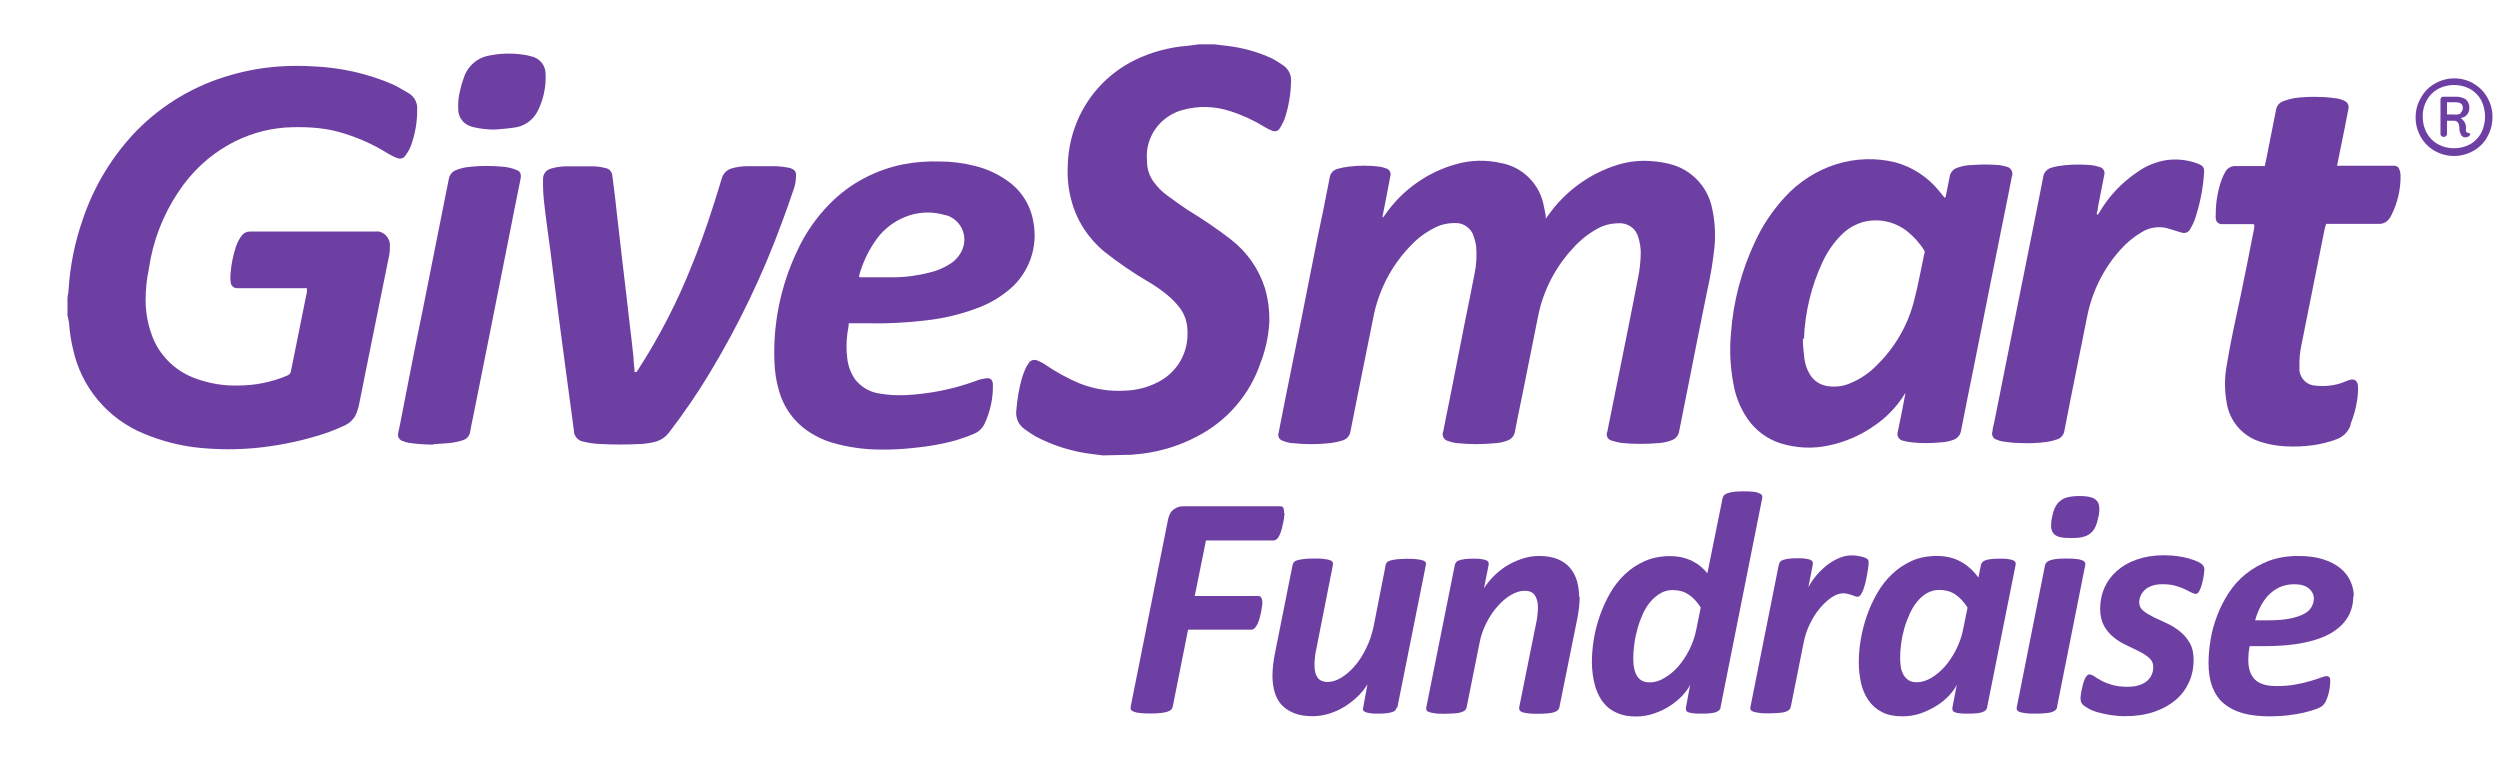
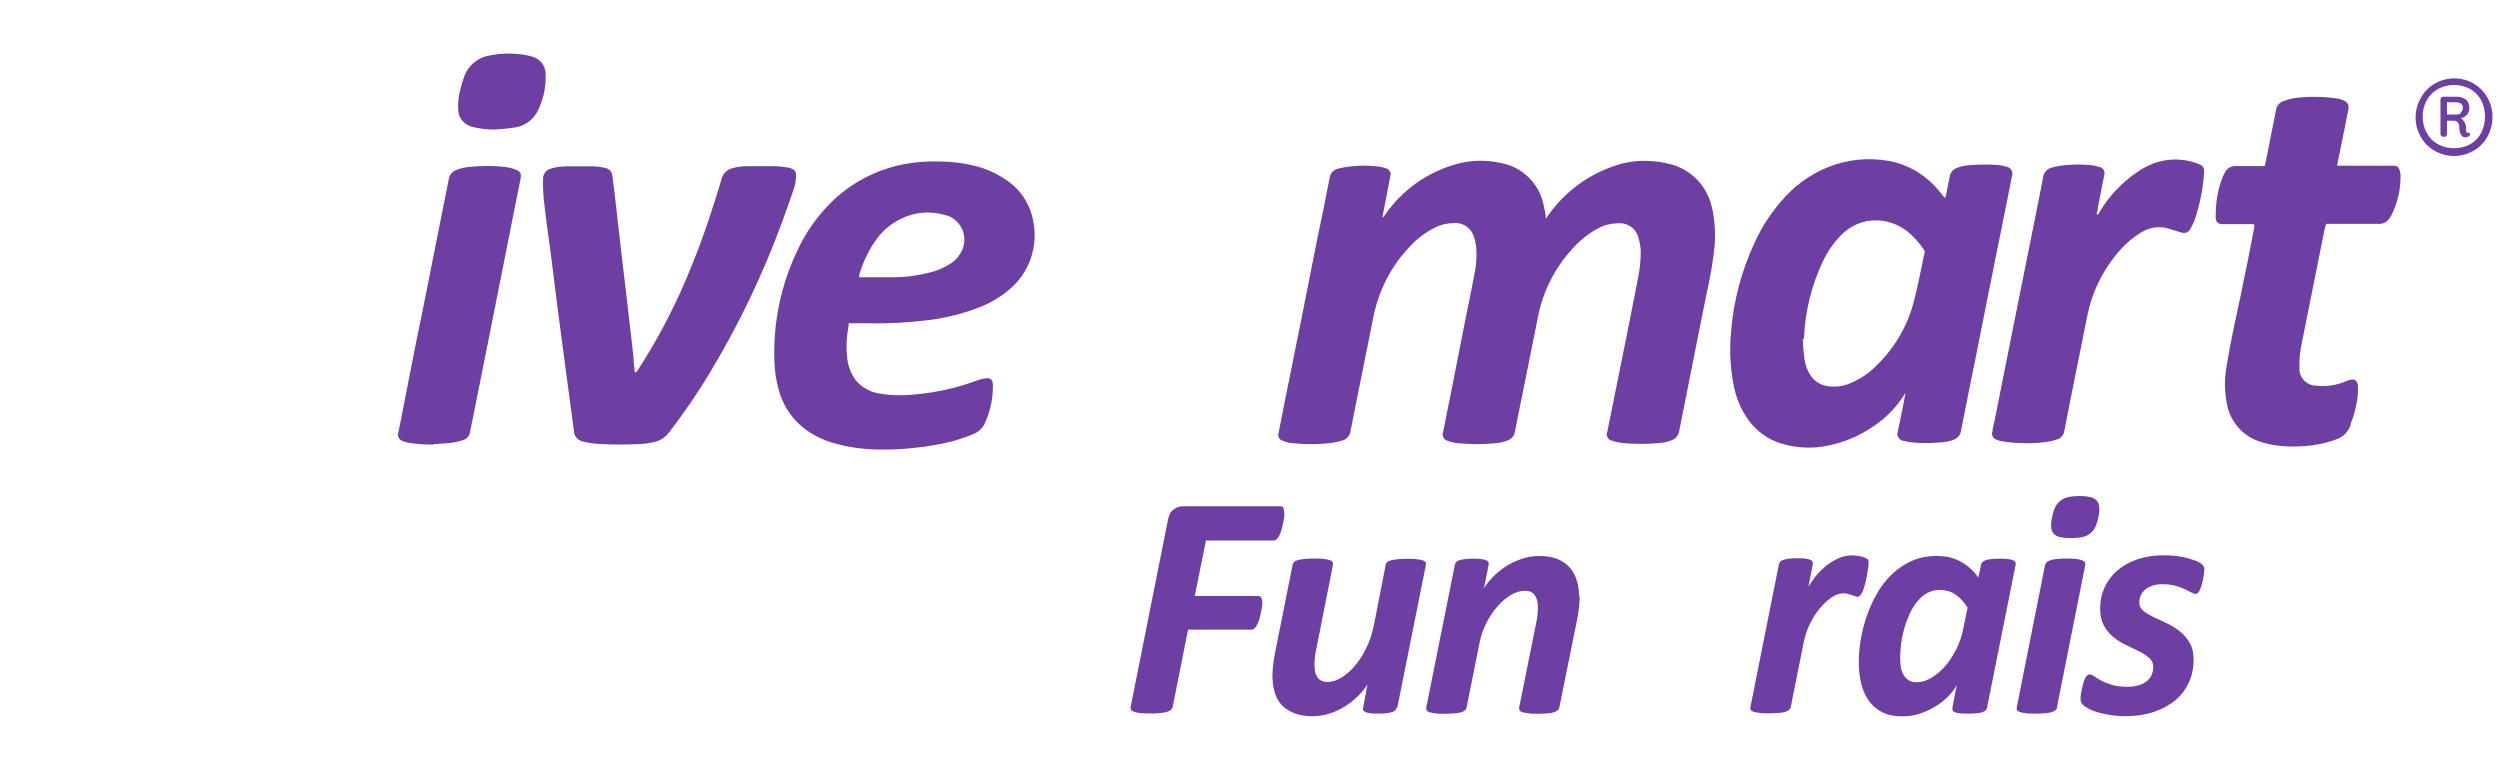
<svg xmlns="http://www.w3.org/2000/svg" id="a" viewBox="0 0 176 54">
  <defs>
    <style>.b{fill:#6e3fa3;}</style>
  </defs>
  <g>
-     <path class="b" d="M4.75,20.95c.04-.19,.06-.37,.08-.56,.1-1.69,.44-3.35,1-4.95,.79-2.35,2.09-4.49,3.82-6.27,1.83-1.85,4.11-3.19,6.61-3.89,1.1-.32,2.24-.52,3.38-.6,.85-.06,1.7-.06,2.55,0,1.87,.09,3.7,.51,5.42,1.24,.39,.18,.76,.41,1.14,.63,.41,.23,.65,.67,.62,1.13,.01,.89-.14,1.77-.45,2.6-.09,.23-.21,.44-.36,.64-.11,.22-.38,.31-.6,.2h-.03c-.21-.09-.41-.19-.6-.3-1.11-.7-2.32-1.22-3.58-1.56-.59-.15-1.19-.24-1.8-.28-.63-.04-1.26-.04-1.89,0-1.41,.11-2.77,.53-4,1.23-1.4,.8-2.59,1.92-3.48,3.27-1.1,1.63-1.82,3.49-2.1,5.44-.15,.72-.23,1.46-.23,2.2,0,.95,.19,1.9,.56,2.78,.57,1.3,1.66,2.29,3,2.76,.94,.34,1.94,.51,2.94,.48,1.19,0,2.37-.23,3.47-.7,.15-.05,.26-.19,.27-.35,.37-1.85,.75-3.71,1.12-5.56,0-.08,0-.16,0-.24h-4.86c-.25,.03-.48-.15-.51-.4h0c-.03-.24-.03-.48,0-.72,.05-.62,.18-1.22,.37-1.81,.1-.29,.24-.56,.43-.8,.13-.17,.34-.26,.55-.26h8.77c.11-.01,.22-.01,.33,0,.43,.11,.74,.48,.76,.92,0,.25,0,.5-.05,.74-.56,2.76-1.11,5.46-1.65,8.16-.16,.78-.31,1.57-.47,2.35-.03,.16-.08,.32-.13,.47-.13,.44-.44,.8-.86,1-.69,.33-1.41,.6-2.15,.8-1.33,.39-2.69,.65-4.06,.79-1.33,.13-2.67,.13-4,0-1.36-.13-2.69-.47-3.95-1-2.56-1.05-4.43-3.29-5-6-.14-.59-.23-1.19-.27-1.8-.03-.17-.06-.34-.11-.51v-1.27Z" />
-     <path class="b" d="M77.64,32.06l-.71-.09c-1.4-.16-2.75-.58-4-1.23-.28-.16-.54-.34-.8-.53-.43-.3-.65-.81-.58-1.33,.06-.78,.19-1.56,.41-2.31,.07-.22,.15-.44,.25-.66,.05-.11,.12-.21,.19-.31,.11-.23,.4-.33,.63-.22h.01c.21,.09,.41,.19,.59,.32,.75,.51,1.54,.94,2.37,1.29,1.03,.41,2.13,.58,3.23,.51,.78-.03,1.55-.22,2.25-.58,1.17-.57,1.97-1.7,2.1-3,.03-.3,.03-.61,0-.91-.05-.5-.24-.97-.55-1.37-.24-.31-.51-.59-.81-.84-.41-.34-.86-.66-1.32-.93-1.1-.64-2.15-1.36-3.15-2.15-1.13-.93-1.95-2.19-2.32-3.6-.22-.79-.3-1.62-.26-2.44,.02-.94,.19-1.87,.51-2.75,.74-2.06,2.26-3.75,4.23-4.71,1.17-.57,2.43-.9,3.73-1l.76-.1h1.09l.74,.09c1.15,.12,2.28,.42,3.33,.91,.26,.14,.51,.3,.76,.47,.38,.25,.6,.68,.57,1.13-.02,.91-.17,1.81-.46,2.67-.09,.22-.19,.42-.32,.62-.1,.2-.34,.29-.55,.19h0c-.19-.07-.36-.15-.53-.26-.76-.47-1.58-.85-2.44-1.12-1.06-.35-2.21-.38-3.29-.09-1.37,.35-2.39,1.5-2.55,2.91-.02,.24-.02,.49,0,.73,0,.51,.16,1,.45,1.41,.28,.39,.61,.72,1,1,.46,.34,.92,.67,1.41,1,1.06,.64,2.08,1.33,3.06,2.09,1.12,.87,1.95,2.06,2.38,3.41,.23,.79,.33,1.6,.31,2.42-.06,.97-.26,1.92-.61,2.82-.76,2.27-2.38,4.14-4.51,5.22-1.19,.63-2.49,1.03-3.83,1.2l-.82,.08h-.2l-1.75,.04Z" />
    <path class="b" d="M97.36,15.32l.14-.19c1.2-1.74,2.97-3,5-3.57,1.04-.3,2.13-.32,3.18-.08,1.52,.28,2.72,1.48,3,3,.06,.23,.09,.47,.14,.71v.21l.16-.22c1.18-1.69,2.89-2.94,4.85-3.56,.81-.26,1.66-.35,2.51-.27,.43,.03,.85,.1,1.27,.21,1.45,.38,2.57,1.54,2.9,3,.21,.89,.27,1.82,.2,2.73-.11,1.11-.3,2.22-.55,3.31-.4,2-.81,4-1.21,6.06-.25,1.24-.5,2.48-.74,3.72-.05,.27-.23,.5-.49,.6-.29,.12-.6,.19-.92,.21-.86,.08-1.73,.08-2.59,0-.25-.03-.5-.09-.74-.17-.24-.05-.39-.28-.35-.52,0-.03,.01-.06,.03-.08l1.41-7c.25-1.27,.51-2.54,.75-3.81,.13-.62,.2-1.25,.2-1.89-.01-.34-.07-.68-.17-1-.15-.62-.73-1.04-1.37-1-.53,0-1.05,.12-1.51,.38-.64,.35-1.22,.81-1.71,1.36-1.28,1.37-2.15,3.08-2.49,4.92l-1.08,5.38c-.18,.88-.36,1.75-.53,2.63-.04,.28-.23,.51-.49,.61-.28,.12-.58,.18-.88,.2-.88,.09-1.78,.09-2.66,0-.23-.02-.45-.07-.66-.15-.26-.05-.43-.3-.39-.56,0-.03,.01-.06,.03-.09,.14-.74,.29-1.47,.44-2.2l1.11-5.63c.22-1.08,.44-2.16,.65-3.25,.14-.66,.18-1.33,.12-2-.03-.21-.08-.42-.15-.62-.16-.61-.71-1.02-1.34-1-.49,0-.97,.1-1.4,.32-.67,.33-1.28,.79-1.78,1.34-1.32,1.38-2.21,3.12-2.57,5l-1.16,5.76c-.14,.74-.3,1.48-.44,2.22-.04,.32-.26,.58-.57,.67-.25,.08-.5,.13-.76,.17-.98,.12-1.96,.11-2.94,0-.18-.03-.36-.09-.53-.16-.22-.07-.34-.31-.27-.53h0c.16-.82,.33-1.65,.49-2.48,.38-1.87,.75-3.74,1.13-5.61,.52-2.57,1-5.14,1.55-7.71,.14-.73,.29-1.45,.43-2.18,.04-.3,.25-.54,.54-.62,.26-.07,.53-.13,.8-.16,.72-.09,1.45-.09,2.17,0,.16,.03,.32,.07,.48,.13,.23,.07,.35,.31,.28,.54h0c-.17,.94-.36,1.86-.54,2.79,0,.03,0,.07,0,.1h0" />
    <path class="b" d="M126.92,23.85c0,.47,.06,.94,.11,1.4,.05,.38,.17,.75,.37,1.08,.26,.46,.72,.77,1.24,.85,.51,.08,1.04,.03,1.52-.16,.76-.3,1.44-.75,2-1.34,1.26-1.24,2.16-2.8,2.59-4.51,.29-1.09,.48-2.2,.72-3.3,.04-.08,.04-.16,0-.24-.34-.54-.77-1.01-1.27-1.4-.86-.64-1.96-.87-3-.61-.61,.17-1.16,.49-1.6,.95-.53,.54-.96,1.17-1.28,1.85-.8,1.7-1.25,3.55-1.32,5.43m7.2,3.74s-.07,.07-.08,.1c-.55,.91-1.29,1.69-2.17,2.28-.96,.68-2.05,1.15-3.2,1.39-1.13,.25-2.3,.19-3.4-.15-.94-.3-1.76-.91-2.32-1.72-.51-.75-.85-1.59-1-2.48-.22-1.17-.28-2.36-.17-3.55,.16-2.23,.74-4.41,1.69-6.43,.53-1.16,1.25-2.23,2.12-3.17,.98-1.07,2.22-1.86,3.6-2.3,1.35-.42,2.79-.47,4.17-.13,1.2,.33,2.27,1.03,3.06,2l.42,.51c.03-.05,.05-.1,.07-.16,.08-.44,.18-.87,.26-1.3,.03-.31,.24-.57,.54-.67,.32-.12,.66-.18,1-.19,.65-.05,1.29-.05,1.94,0,.17,.02,.34,.06,.51,.11,.27,.04,.46,.29,.43,.56,0,.04-.01,.07-.03,.11-.09,.44-.18,.89-.26,1.33l-1.17,5.81-1.15,5.77c-.34,1.66-.67,3.31-1,5-.04,.3-.25,.55-.53,.65-.32,.12-.66,.18-1,.19-.62,.06-1.24,.06-1.86,0-.22-.02-.43-.05-.64-.11-.27-.03-.48-.27-.45-.54,0-.05,.02-.09,.03-.14,.08-.37,.15-.74,.23-1.11s.19-1,.29-1.51c0-.04,0-.08,0-.12" />
    <path class="b" d="M158.62,15.78h-2.2c-.22,.01-.41-.16-.43-.38-.01-.12-.01-.24,0-.36,0-.81,.14-1.62,.41-2.38,.07-.19,.15-.37,.25-.54,.15-.29,.46-.46,.79-.43h2l.15-.71c.21-1.08,.43-2.15,.64-3.23,.04-.29,.24-.53,.52-.63,.24-.09,.49-.16,.75-.21,.63-.09,1.27-.11,1.9-.08,.4,0,.8,.06,1.19,.11,.17,.04,.33,.09,.48,.17,.21,.1,.32,.34,.26,.56-.19,1-.38,1.93-.58,2.9-.07,.36-.14,.72-.22,1.1h4.07c.15,.01,.28,.12,.32,.27,.05,.12,.07,.24,.08,.37,.02,.98-.2,1.95-.64,2.83-.04,.08-.08,.15-.13,.22-.17,.27-.47,.42-.78,.4h-3.7c0,.11-.06,.2-.08,.29-.54,2.73-1.09,5.46-1.64,8.19-.11,.5-.16,1.02-.15,1.53,0,.11,0,.21,0,.32,.07,.59,.56,1.05,1.16,1.06,.64,.07,1.29,0,1.89-.22,.16-.06,.31-.13,.47-.18,.35-.1,.55,.03,.6,.39,.02,.35,0,.7-.06,1.05-.09,.57-.24,1.13-.46,1.66v.08c-.16,.47-.53,.84-1,1-.52,.19-1.06,.33-1.61,.41-.66,.09-1.33,.12-2,.08-.55-.03-1.09-.12-1.61-.28-1.31-.35-2.29-1.44-2.5-2.78-.16-.87-.16-1.76,0-2.63,.27-1.68,.65-3.35,1-5s.63-3.13,.94-4.7v-.22" />
    <path class="b" d="M147.69,15.12l.13-.21c.66-1.11,1.56-2.07,2.64-2.79,.59-.43,1.28-.71,2-.84,.74-.11,1.5-.04,2.21,.22,.46,.17,.53,.28,.49,.77-.08,1.09-.3,2.16-.65,3.2-.08,.22-.19,.44-.31,.64-.11,.25-.4,.36-.65,.25h-.02l-.78-.24c-.67-.23-1.41-.14-2,.24-.56,.33-1.06,.75-1.49,1.24-1.19,1.33-1.99,2.96-2.33,4.71-.38,1.87-.75,3.75-1.13,5.63-.16,.8-.32,1.6-.47,2.4-.04,.26-.22,.49-.47,.58-.25,.09-.5,.15-.76,.19-.63,.09-1.27,.11-1.91,.08-.4,0-.8-.06-1.2-.11-.14-.02-.28-.06-.4-.12-.24-.05-.39-.29-.34-.52,0-.02,0-.04,.02-.06,0-.23,.09-.46,.13-.68l1.47-7.37c.45-2.23,.89-4.45,1.34-6.68,.21-1.06,.43-2.13,.63-3.19,.04-.32,.28-.58,.6-.66,.3-.09,.62-.14,.93-.17,.63-.06,1.27-.06,1.9,0,.17,.02,.34,.06,.51,.12,.25,.04,.42,.28,.37,.53,0,.03-.01,.06-.02,.09-.14,.73-.28,1.46-.43,2.19,0,.18-.06,.35-.1,.52h.05" />
    <path class="b" d="M60.46,19.52h2.42c.87,0,1.74-.12,2.59-.34,.52-.12,1.01-.34,1.46-.63,.35-.23,.63-.56,.8-.94,.41-.9,.01-1.96-.88-2.37-.04-.02-.08-.03-.12-.05-.09-.03-.18-.05-.28-.07-.75-.21-1.54-.21-2.29,0-.96,.28-1.81,.86-2.41,1.66-.57,.78-1,1.66-1.26,2.59v.15m-.74,3.24c0,.3-.09,.58-.11,.86-.06,.51-.06,1.03,0,1.54,.05,.56,.24,1.09,.56,1.55,.43,.55,1.06,.91,1.75,1,.57,.1,1.16,.13,1.74,.11,1.71-.08,3.39-.41,5-1,.22-.09,.45-.15,.69-.18,.34-.06,.51,.09,.52,.43,.02,.96-.18,1.9-.59,2.77-.16,.33-.43,.58-.77,.71-.42,.18-.85,.33-1.29,.46-.95,.26-1.92,.43-2.9,.52-.78,.09-1.57,.13-2.36,.12-1.17,0-2.34-.17-3.46-.5-.52-.16-1.01-.39-1.47-.68-1.1-.68-1.89-1.75-2.23-3-.19-.65-.29-1.32-.31-2-.11-2.68,.44-5.34,1.58-7.76,.57-1.26,1.37-2.41,2.34-3.39,1.4-1.41,3.19-2.36,5.14-2.75,.86-.17,1.74-.23,2.62-.2,.82,0,1.63,.11,2.43,.31,.82,.2,1.59,.55,2.28,1.04,.99,.68,1.65,1.73,1.84,2.91,.34,1.78-.31,3.6-1.7,4.76-.68,.57-1.46,1.02-2.3,1.32-1.13,.42-2.3,.7-3.5,.84-1.35,.16-2.7,.24-4.06,.21h-1.44Z" />
    <path class="b" d="M44.81,26.19l.09-.13c1.53-2.36,2.82-4.87,3.85-7.49,.79-1.95,1.45-3.95,2.06-6,.09-.35,.37-.63,.72-.72,.35-.1,.71-.15,1.07-.15h2.07c.29,.02,.58,.05,.87,.11,.08,.01,.15,.04,.22,.08,.18,.06,.29,.23,.28,.42,0,.34-.04,.68-.16,1-.26,.76-.52,1.53-.81,2.29-1.36,3.72-3.07,7.29-5.12,10.68-.86,1.43-1.81,2.81-2.82,4.13-.26,.36-.64,.61-1.07,.71-.27,.06-.54,.11-.81,.13-1.05,.06-2.09,.06-3.14,0-.34-.02-.67-.07-1-.15-.41-.05-.72-.4-.71-.81l-.56-4.17c-.18-1.34-.35-2.69-.53-4l-.56-4.44c-.16-1.18-.33-2.37-.46-3.56-.05-.5-.07-.99-.06-1.49-.02-.34,.19-.65,.52-.75,.34-.11,.7-.16,1.06-.17h2c.27,.01,.55,.05,.81,.12,.28,.04,.48,.28,.49,.56,.06,.42,.11,.83,.16,1.25,.09,.82,.19,1.64,.28,2.46l.27,2.35c.09,.78,.19,1.57,.28,2.36s.15,1.33,.23,2,.19,1.59,.27,2.37c0,.29,.05,.58,.07,.87v.14h0" />
    <path class="b" d="M30.49,31.3c-.58,0-1.16-.04-1.74-.13-.13-.03-.25-.06-.37-.11-.25-.06-.41-.31-.35-.56,0-.02,0-.03,.01-.05l.15-.72c.51-2.59,1-5.18,1.54-7.76l1.29-6.48,.57-2.86c.04-.29,.23-.54,.5-.65,.3-.12,.62-.2,.94-.23,.83-.09,1.68-.09,2.51,0,.26,.03,.52,.1,.76,.19,.33,.11,.41,.29,.35,.64-.31,1.54-.62,3.07-.92,4.61-.42,2.1-.83,4.2-1.25,6.29l-1.2,6c-.06,.3-.13,.6-.18,.91-.03,.27-.22,.5-.48,.59-.26,.09-.53,.15-.8,.19-.47,.06-1,.07-1.29,.1" />
    <path class="b" d="M34.75,9.12c-.47,0-.93-.06-1.39-.16l-.26-.08c-.49-.17-.82-.62-.84-1.13-.03-.49,.02-.98,.15-1.46,.06-.27,.14-.55,.24-.81,.27-.84,.98-1.45,1.85-1.58,.87-.17,1.77-.17,2.64,0l.27,.07c.59,.12,1.01,.65,1,1.25,.04,.89-.15,1.77-.54,2.57-.33,.67-.98,1.13-1.73,1.2-.43,.07-.87,.09-1.3,.13" />
  </g>
  <g>
    <path class="b" d="M90.43,36.11s0,.12-.02,.24c-.01,.12-.03,.25-.06,.39-.03,.14-.06,.29-.1,.44s-.08,.3-.14,.43c-.06,.13-.12,.24-.2,.32s-.16,.12-.26,.12h-4.75l-.79,3.91h4.47c.1,0,.18,.04,.22,.12s.07,.19,.07,.33c0,.05,0,.14-.02,.25s-.04,.24-.06,.38c-.03,.14-.06,.29-.1,.44-.04,.15-.09,.29-.15,.42-.06,.12-.12,.23-.2,.31-.07,.08-.16,.12-.26,.12h-4.44l-1.08,5.42c-.02,.08-.05,.15-.11,.21s-.15,.11-.28,.15c-.12,.04-.28,.07-.48,.09-.19,.02-.43,.03-.72,.03s-.53-.01-.71-.03c-.18-.02-.33-.05-.43-.09-.1-.04-.18-.09-.21-.15s-.04-.13-.02-.21l2.63-13.18c.07-.33,.2-.57,.4-.71,.2-.15,.43-.22,.67-.22h6.81c.13,0,.21,.04,.24,.12,.03,.08,.05,.2,.05,.35Z" />
    <path class="b" d="M98.33,49.8c-.02,.08-.05,.14-.1,.2-.05,.06-.12,.1-.22,.13-.1,.03-.23,.06-.39,.08s-.35,.03-.58,.03-.42,0-.57-.03c-.15-.02-.26-.04-.34-.08-.08-.03-.14-.08-.16-.13-.03-.06-.03-.12,0-.2l.3-1.63c-.15,.26-.36,.53-.62,.79s-.56,.51-.9,.73c-.34,.22-.71,.4-1.11,.53s-.8,.2-1.22,.2c-.52,0-.97-.07-1.33-.22-.36-.15-.65-.34-.88-.59-.22-.25-.38-.55-.48-.9-.1-.35-.15-.73-.15-1.15,0-.25,.02-.51,.05-.78,.03-.27,.08-.54,.13-.81l1.24-6.21c.02-.08,.05-.14,.11-.2s.14-.1,.26-.13c.12-.03,.27-.06,.46-.08s.42-.03,.69-.03,.5,0,.68,.03c.18,.02,.31,.04,.41,.08,.1,.03,.16,.08,.2,.13,.03,.06,.04,.12,.03,.2l-1.19,6.02c-.04,.16-.07,.34-.08,.52-.02,.18-.03,.35-.03,.52,0,.18,.02,.34,.05,.49,.03,.15,.09,.27,.16,.38s.17,.18,.29,.24c.12,.05,.26,.08,.42,.08,.31,0,.63-.1,.96-.3,.33-.2,.65-.47,.95-.82,.3-.35,.57-.76,.8-1.24,.24-.48,.41-.99,.53-1.54l.85-4.33c0-.08,.04-.14,.1-.2,.06-.06,.15-.1,.26-.13,.12-.03,.27-.06,.46-.08s.42-.03,.69-.03,.5,0,.68,.03c.18,.02,.31,.04,.42,.08,.1,.03,.17,.08,.2,.13,.03,.06,.04,.12,.02,.2l-2.01,10.04Z" />
    <path class="b" d="M111.21,42.01c0,.26-.02,.52-.05,.79-.03,.26-.08,.53-.13,.81l-1.25,6.19c-.02,.08-.05,.14-.11,.2s-.14,.1-.26,.14c-.12,.04-.27,.07-.45,.08-.18,.02-.41,.03-.69,.03s-.5,0-.68-.03c-.18-.02-.31-.05-.41-.08s-.16-.08-.2-.14c-.03-.06-.04-.12-.03-.2l1.21-6.01c.04-.18,.07-.36,.08-.55,.02-.19,.03-.35,.03-.49,0-.34-.07-.61-.21-.83s-.38-.33-.72-.33c-.31,0-.63,.1-.96,.29-.33,.19-.65,.46-.94,.79-.3,.33-.56,.72-.79,1.17s-.4,.92-.49,1.42l-.91,4.54c-.02,.08-.05,.14-.11,.2-.06,.06-.14,.1-.26,.14-.12,.04-.27,.07-.46,.08s-.42,.03-.69,.03-.5,0-.68-.03c-.18-.02-.31-.05-.42-.08-.1-.04-.17-.08-.2-.14-.03-.06-.04-.12-.02-.2l2.01-10.03c.02-.08,.05-.14,.1-.2,.05-.06,.12-.1,.22-.13,.1-.03,.23-.06,.39-.08,.16-.02,.35-.03,.58-.03s.42,0,.57,.03c.15,.02,.26,.04,.34,.08,.08,.03,.14,.08,.16,.13,.03,.06,.03,.12,.02,.2l-.33,1.65c.16-.26,.37-.53,.63-.8s.56-.52,.9-.74c.34-.22,.71-.39,1.11-.53,.4-.14,.82-.21,1.25-.21,.52,0,.96,.08,1.32,.23,.36,.15,.64,.36,.86,.62,.22,.26,.38,.57,.48,.92,.1,.35,.15,.72,.15,1.11Z" />
-     <path class="b" d="M121.14,49.8c-.03,.16-.15,.27-.35,.34-.21,.07-.54,.1-.99,.1-.23,0-.42,0-.57-.02-.15-.01-.26-.04-.35-.07-.09-.03-.15-.08-.17-.13-.03-.06-.03-.12-.02-.21l.3-1.61c-.11,.24-.29,.49-.54,.76s-.54,.51-.88,.73-.71,.4-1.12,.54c-.41,.14-.83,.21-1.26,.21s-.8-.05-1.12-.16c-.32-.11-.59-.26-.82-.44-.23-.19-.42-.41-.57-.66s-.27-.52-.36-.81-.15-.58-.19-.88c-.04-.3-.06-.6-.06-.89,0-.49,.04-1.01,.13-1.57s.23-1.11,.42-1.66c.19-.55,.43-1.08,.72-1.59,.29-.51,.64-.96,1.05-1.35,.41-.39,.88-.7,1.4-.93,.53-.23,1.12-.35,1.78-.35,.29,0,.57,.03,.84,.09,.27,.06,.51,.15,.73,.26,.22,.11,.42,.24,.6,.39,.18,.15,.33,.31,.46,.47l1.07-5.29c.02-.08,.05-.14,.1-.2s.14-.11,.25-.15c.12-.04,.27-.07,.45-.1,.18-.02,.41-.03,.69-.03s.5,.01,.68,.03c.18,.02,.31,.05,.41,.1s.16,.09,.19,.15,.04,.13,.02,.2l-2.94,14.75Zm-1.4-7.02c-.26-.41-.55-.72-.87-.93-.32-.21-.69-.31-1.11-.31-.31,0-.59,.07-.85,.22-.26,.15-.49,.34-.7,.58-.21,.24-.39,.53-.54,.85-.15,.33-.28,.67-.38,1.03-.1,.36-.18,.72-.23,1.08s-.08,.7-.08,1.02c0,.57,.09,1,.28,1.29s.48,.43,.89,.43c.33,0,.67-.1,1.01-.3s.67-.46,.97-.8,.56-.73,.79-1.18c.23-.45,.4-.94,.5-1.45l.31-1.53Z" />
    <path class="b" d="M131.55,39.61c0,.05,0,.15-.02,.28s-.04,.29-.07,.47-.07,.37-.11,.56c-.04,.19-.1,.37-.15,.53-.06,.17-.12,.3-.19,.4-.07,.1-.15,.16-.23,.16-.07,0-.13-.01-.2-.04s-.14-.05-.22-.08-.17-.05-.27-.08-.21-.04-.34-.04c-.25,0-.53,.1-.81,.29-.29,.2-.56,.45-.83,.77s-.5,.69-.7,1.11c-.21,.42-.35,.87-.44,1.33l-.9,4.5c-.02,.08-.05,.14-.11,.2-.06,.06-.14,.1-.26,.14-.12,.04-.27,.07-.46,.08s-.42,.03-.69,.03-.5,0-.68-.03c-.18-.02-.31-.05-.42-.08-.1-.04-.17-.08-.2-.14-.03-.06-.04-.12-.02-.2l2-10.03c.02-.08,.05-.14,.1-.2,.05-.06,.13-.1,.23-.13,.1-.03,.23-.06,.39-.08,.16-.02,.35-.03,.58-.03s.42,0,.57,.03c.15,.02,.26,.04,.34,.08,.08,.03,.14,.08,.16,.13,.03,.06,.03,.12,.02,.2l-.31,1.59c.18-.32,.39-.62,.62-.89,.24-.27,.49-.5,.75-.7,.27-.2,.54-.35,.83-.47s.57-.17,.84-.17c.11,0,.23,0,.34,.02,.12,.02,.22,.03,.33,.06,.1,.02,.19,.05,.27,.08,.08,.03,.14,.07,.19,.11,.04,.04,.07,.12,.07,.21Z" />
    <path class="b" d="M139.9,49.8c-.03,.16-.15,.27-.35,.34-.21,.07-.54,.1-.99,.1-.23,0-.42,0-.57-.02-.15-.01-.26-.04-.35-.07-.09-.03-.15-.08-.17-.13-.03-.06-.03-.12-.02-.21l.31-1.61c-.11,.24-.29,.49-.54,.76s-.54,.51-.88,.72-.71,.4-1.12,.54c-.41,.14-.83,.21-1.26,.21-.6,0-1.1-.1-1.49-.31-.4-.21-.71-.49-.95-.85s-.41-.76-.51-1.22c-.1-.46-.15-.94-.15-1.44,0-.47,.04-.99,.13-1.54s.23-1.11,.42-1.67c.19-.55,.43-1.09,.72-1.6s.64-.97,1.05-1.36c.41-.4,.88-.71,1.4-.95,.53-.24,1.12-.35,1.79-.35,.62,0,1.17,.13,1.65,.39,.48,.26,.9,.63,1.26,1.13l.18-.89c.03-.16,.15-.27,.35-.34,.21-.07,.54-.1,.99-.1,.23,0,.41,0,.56,.03,.15,.02,.27,.04,.35,.08,.09,.03,.14,.08,.17,.13,.03,.06,.04,.12,.02,.2l-2.01,10.04Zm-1.39-7.03c-.26-.41-.55-.72-.87-.93-.32-.21-.69-.31-1.11-.31-.31,0-.6,.08-.86,.22-.26,.15-.49,.35-.7,.6s-.38,.54-.53,.87c-.15,.33-.28,.67-.38,1.03-.1,.36-.18,.71-.22,1.08-.05,.36-.07,.7-.07,1,0,.22,.02,.44,.05,.64,.03,.2,.1,.38,.19,.54s.21,.28,.36,.38,.34,.14,.57,.14c.33,0,.67-.1,1.01-.3s.67-.47,.97-.81,.56-.74,.79-1.19c.23-.45,.4-.94,.5-1.45l.31-1.52Z" />
    <path class="b" d="M144.82,49.79c-.01,.08-.05,.14-.11,.2-.06,.06-.14,.1-.26,.14-.12,.04-.27,.07-.46,.08-.19,.02-.42,.03-.69,.03s-.5,0-.68-.03c-.18-.02-.31-.05-.42-.08-.1-.04-.17-.08-.2-.14-.03-.06-.04-.12-.02-.2l1.99-10c.02-.08,.05-.14,.11-.2,.06-.06,.14-.11,.26-.15s.27-.07,.45-.09c.18-.02,.41-.03,.69-.03s.5,.01,.68,.03c.18,.02,.31,.05,.42,.09,.1,.04,.17,.09,.2,.15,.03,.06,.04,.12,.02,.2l-1.99,10Zm2.9-13.39c-.05,.28-.12,.51-.21,.7-.09,.19-.21,.34-.36,.46-.15,.12-.33,.2-.55,.25-.22,.05-.49,.07-.81,.07s-.57-.02-.77-.07c-.2-.05-.35-.13-.45-.25-.1-.12-.16-.27-.17-.46-.01-.19,0-.42,.07-.7,.05-.27,.12-.5,.21-.68,.09-.19,.21-.34,.36-.46,.15-.12,.33-.21,.55-.26,.22-.05,.49-.08,.81-.08s.57,.03,.77,.08c.2,.05,.35,.14,.45,.26,.1,.12,.16,.27,.17,.46,.01,.19,0,.42-.06,.68Z" />
    <path class="b" d="M155.17,40.21c0,.09-.01,.22-.04,.4s-.07,.35-.12,.53c-.05,.18-.11,.33-.18,.47-.07,.13-.15,.2-.24,.2-.1,0-.21-.04-.34-.11-.13-.07-.29-.15-.48-.24-.19-.09-.41-.16-.66-.23s-.54-.1-.88-.1c-.26,0-.5,.03-.7,.1-.21,.07-.38,.16-.51,.28s-.24,.25-.31,.41c-.07,.16-.11,.33-.11,.5,0,.23,.1,.43,.29,.58,.19,.16,.43,.3,.71,.44,.29,.14,.59,.28,.92,.43,.33,.15,.64,.34,.92,.56,.29,.22,.52,.5,.71,.82,.19,.32,.28,.73,.28,1.21,0,.57-.11,1.1-.33,1.58-.22,.48-.53,.9-.95,1.25-.42,.35-.92,.63-1.52,.83-.6,.2-1.27,.3-2.02,.3-.36,0-.7-.03-1.03-.08-.33-.05-.62-.12-.88-.19-.26-.07-.48-.16-.66-.26s-.31-.19-.4-.27c-.06-.06-.1-.12-.13-.19-.03-.07-.04-.15-.04-.26,0-.07,0-.15,.02-.26,.01-.11,.03-.22,.06-.35,.03-.13,.06-.25,.09-.38,.03-.13,.07-.24,.12-.35,.04-.11,.09-.19,.15-.25,.05-.06,.11-.1,.17-.1,.11,0,.22,.04,.35,.13,.13,.09,.29,.19,.49,.3s.45,.21,.75,.3c.29,.09,.66,.14,1.11,.14,.31,0,.58-.04,.8-.11,.23-.07,.42-.17,.57-.3,.15-.13,.26-.27,.33-.44,.07-.17,.11-.34,.11-.53,0-.26-.09-.48-.28-.64-.18-.17-.41-.32-.69-.46-.28-.14-.58-.29-.9-.44-.33-.15-.63-.33-.9-.55-.28-.22-.51-.49-.69-.81s-.28-.73-.28-1.21c0-.53,.1-1.03,.3-1.48s.5-.86,.89-1.2c.39-.34,.86-.61,1.42-.8,.55-.19,1.18-.29,1.89-.29,.31,0,.62,.02,.92,.06,.29,.04,.56,.09,.8,.16,.24,.07,.44,.14,.62,.22,.18,.08,.3,.16,.38,.25,.08,.08,.12,.2,.12,.38Z" />
-     <path class="b" d="M165.67,41.97c0,.54-.12,1.02-.37,1.45s-.62,.8-1.13,1.11c-.51,.31-1.16,.55-1.95,.71-.79,.17-1.73,.25-2.82,.25h-1.03c-.03,.17-.05,.34-.07,.51-.01,.17-.02,.32-.02,.47,0,.61,.16,1.06,.47,1.37,.31,.31,.82,.46,1.52,.46,.49,0,.94-.04,1.33-.11,.39-.07,.74-.15,1.03-.24,.3-.09,.54-.16,.74-.24,.19-.07,.34-.11,.43-.11s.15,.03,.19,.08c.04,.05,.06,.13,.06,.25,0,.13-.01,.27-.03,.44-.02,.16-.05,.33-.1,.49-.04,.16-.09,.31-.16,.46-.06,.14-.14,.25-.22,.33-.09,.09-.25,.18-.49,.27-.24,.09-.53,.17-.86,.25s-.71,.14-1.13,.19c-.42,.05-.85,.07-1.28,.07-.72,0-1.35-.07-1.88-.22-.54-.15-.98-.38-1.34-.68s-.63-.7-.81-1.17-.27-1.04-.27-1.69c0-.5,.05-1.04,.14-1.61,.09-.57,.25-1.14,.46-1.7,.21-.56,.48-1.09,.81-1.6,.33-.51,.73-.96,1.2-1.34s1.01-.69,1.62-.93c.61-.23,1.31-.35,2.1-.35,.68,0,1.27,.08,1.76,.24s.89,.37,1.21,.64,.55,.57,.7,.91,.23,.69,.23,1.05Zm-2.77,.21c0-.3-.12-.55-.35-.75-.24-.2-.58-.3-1.03-.3-.38,0-.71,.07-1.01,.2-.29,.13-.56,.32-.78,.54s-.42,.5-.58,.81-.29,.64-.39,.99h.94c.6,0,1.1-.04,1.5-.12,.4-.08,.73-.19,.98-.32s.43-.29,.54-.48,.17-.38,.17-.59Z" />
  </g>
  <path class="b" d="M174.11,5.87c.42,.23,.77,.58,1,1,.24,.42,.37,.9,.36,1.38,0,.48-.12,.96-.36,1.38-.23,.42-.58,.77-1,1-.84,.47-1.85,.47-2.69,0-.42-.23-.77-.58-1-1-.24-.42-.37-.9-.36-1.38,0-.49,.13-.96,.38-1.38,.23-.42,.58-.77,1-1,.84-.47,1.85-.47,2.69,0h-.02Zm-.22,4.29c.33-.18,.6-.46,.78-.79,.37-.73,.37-1.6,0-2.33-.19-.33-.45-.59-.78-.78-.7-.37-1.55-.37-2.25,0-.33,.18-.61,.46-.79,.79-.2,.35-.3,.75-.29,1.16,0,.41,.09,.81,.29,1.16,.18,.33,.46,.61,.79,.79,.7,.37,1.55,.37,2.25,0Zm0-.72c0,.07-.04,.14-.11,.17-.07,.04-.16,.06-.24,.06-.12,0-.23-.07-.28-.18-.09-.15-.13-.33-.12-.5,0-.13-.03-.25-.1-.36-.07-.09-.18-.14-.3-.13h-.47v.94c0,.05-.03,.1-.07,.14-.05,.04-.1,.06-.16,.06-.06,0-.12-.02-.16-.06-.04-.03-.07-.08-.07-.14v-2.45s.02-.09,.05-.12c.03-.04,.08-.06,.13-.06h.83c.27-.02,.54,.04,.77,.18,.17,.15,.27,.38,.25,.61,.02,.36-.25,.67-.61,.71,.11,.07,.2,.17,.27,.28,.07,.12,.11,.26,.11,.4-.02,.09-.02,.18,0,.27,.02,.05,.07,.08,.12,.09,.15,.02,.19,.06,.19,.13l-.03-.04Zm-.68-1.49c.11-.08,.17-.21,.17-.34,.02-.13-.04-.25-.14-.33-.13-.06-.28-.09-.42-.08h-.55v.86h.49c.16,.03,.33,0,.48-.07l-.03-.04Z" />
</svg>